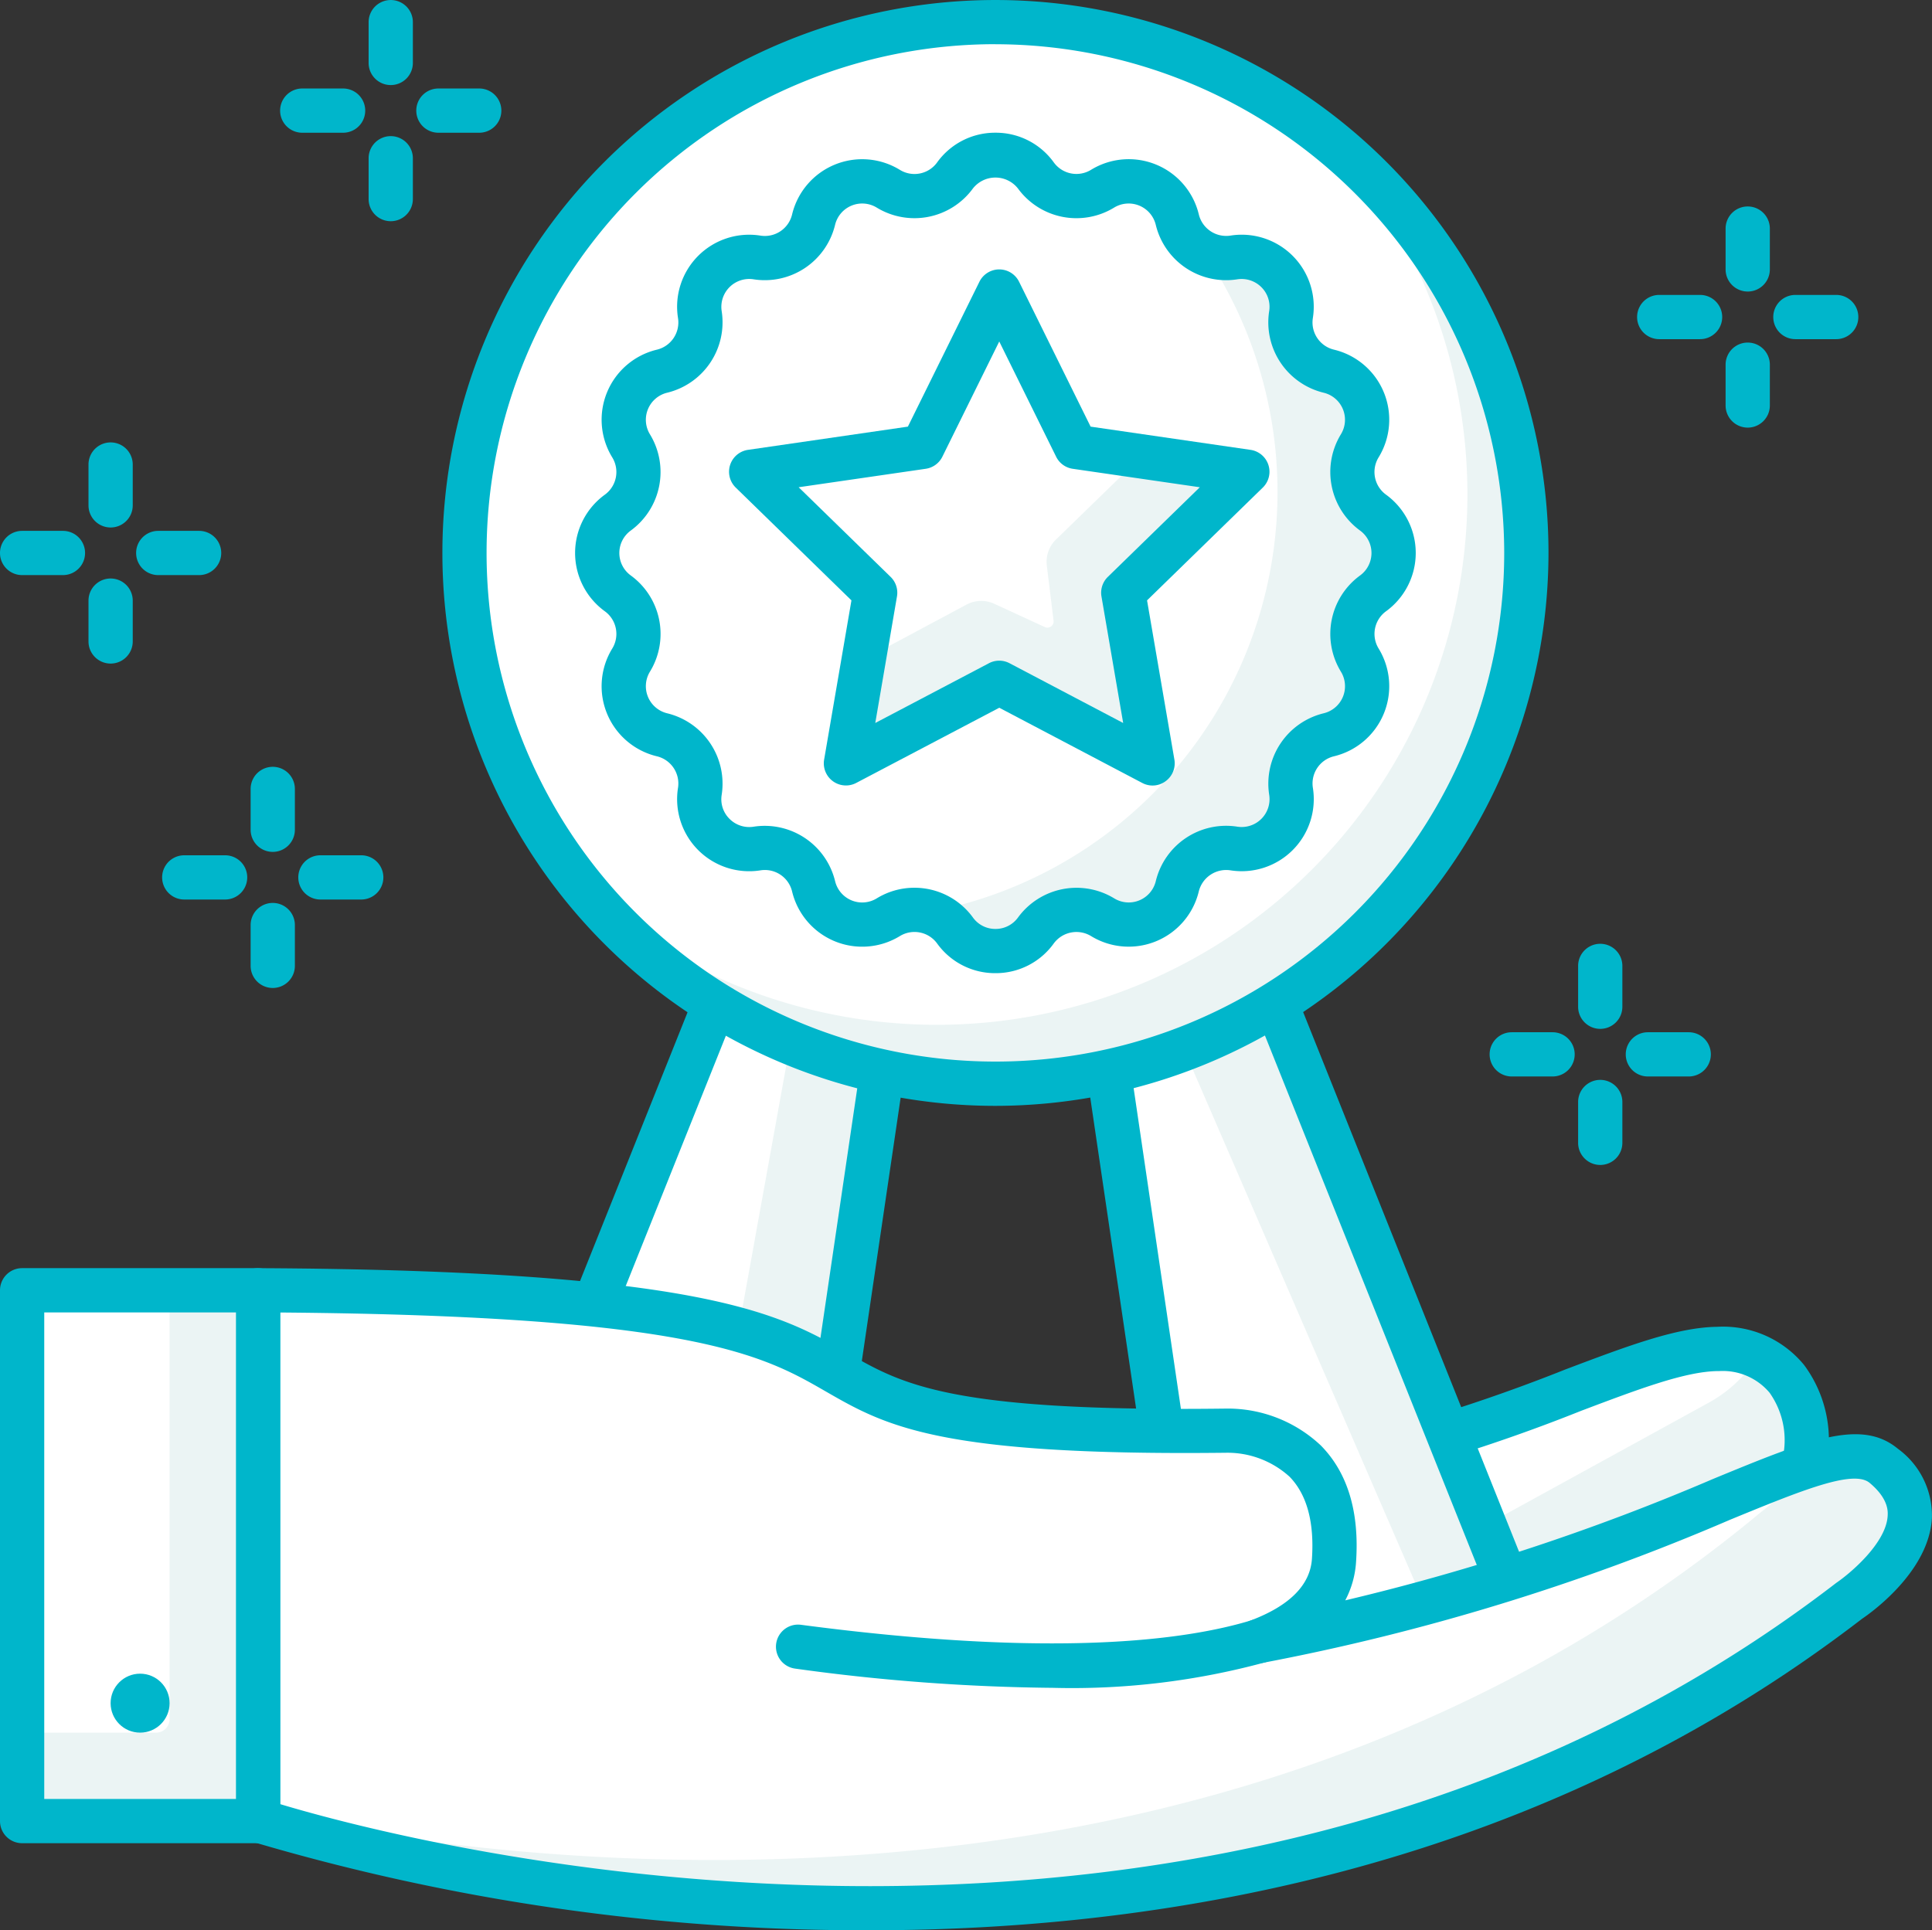
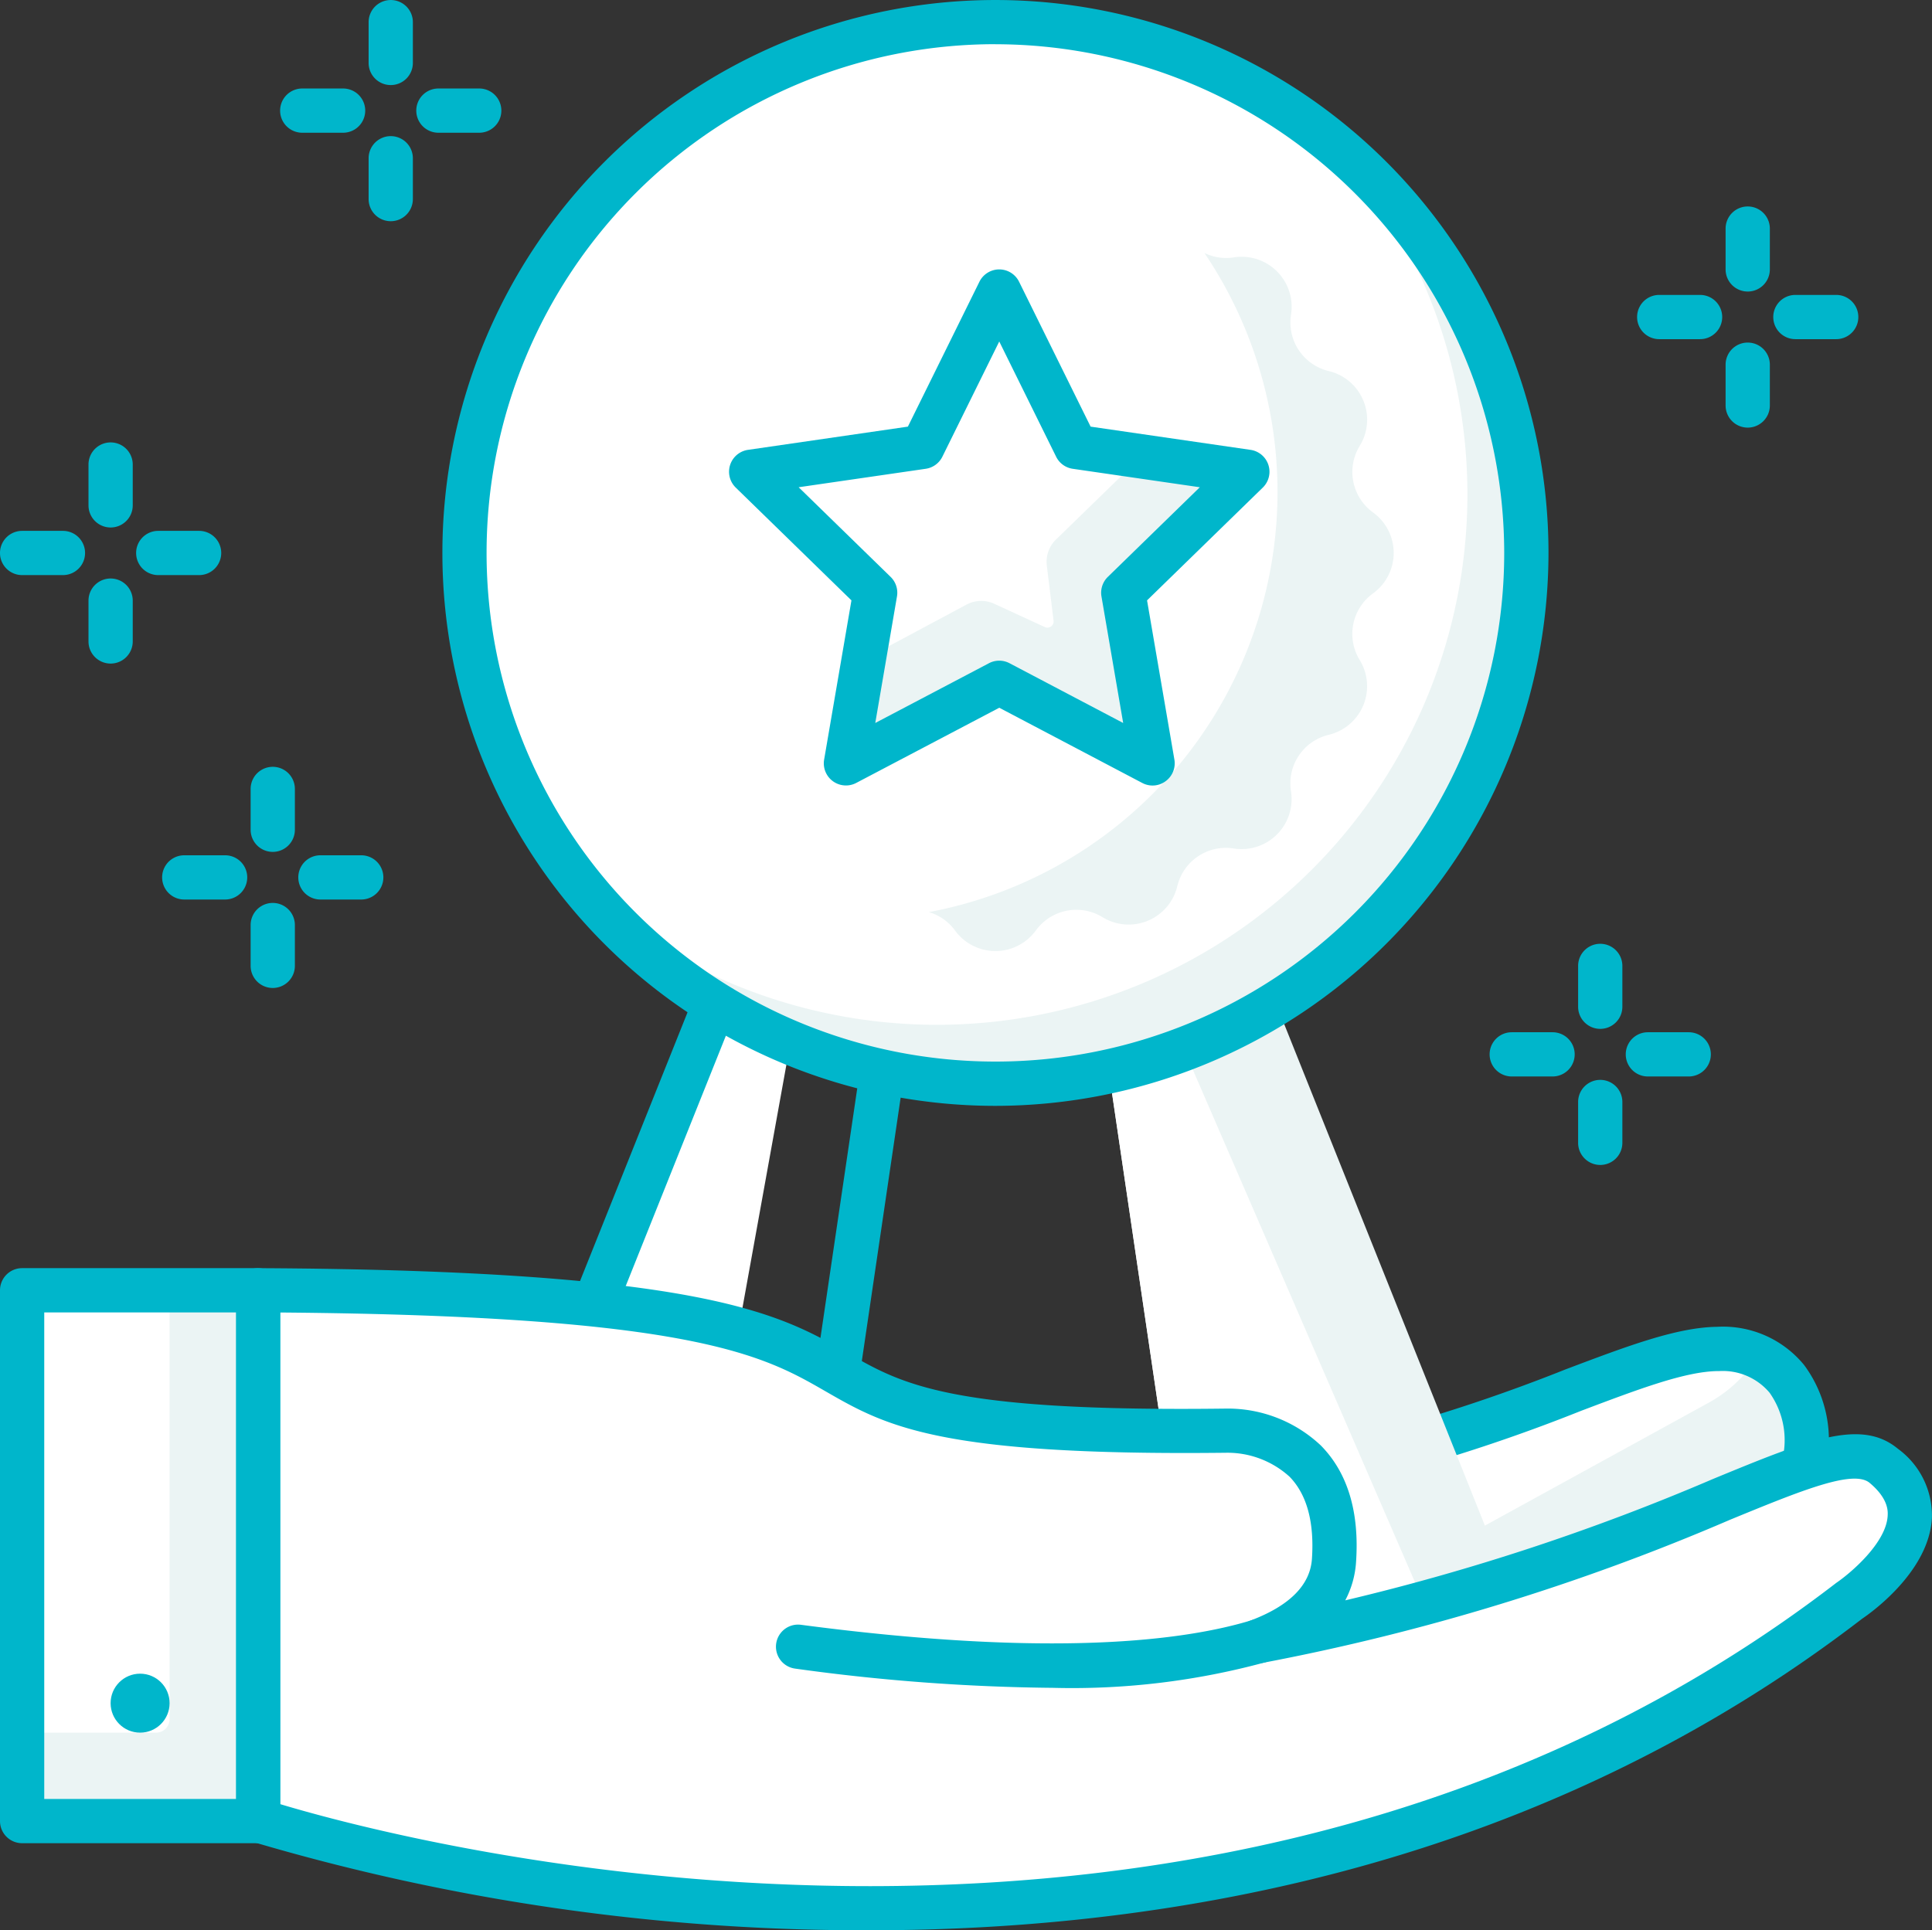
<svg xmlns="http://www.w3.org/2000/svg" width="143" height="142.905" viewBox="0 0 143 142.905">
  <rect x="0" y="0" width="143" height="142.905" fill="#333333" stroke="none" />
  <g id="ic-top-market-research-blog" transform="translate(-217.009 -382.615)">
    <path id="Path_3184" data-name="Path 3184" d="M303.754,437.157h0a10.094,10.094,0,0,1-6.366,7.9L270,455.544a10,10,0,0,1-13.208-6.644h0a8.017,8.017,0,0,1,5.277-9.8l5.414-1.729c15.23-3.24,24.264-8.94,29.943-9.01C302.662,428.295,304.78,432.84,303.754,437.157Z" transform="translate(46.713 54.126)" fill="#fff" />
    <path id="Path_3185" data-name="Path 3185" d="M300.378,428.635A10.053,10.053,0,0,1,296.784,432l-25.707,14.121a9.967,9.967,0,0,1-13.436-3.8,7.97,7.97,0,0,0-.856,6.259,10,10,0,0,0,13.208,6.644l27.391-10.488a10.094,10.094,0,0,0,6.366-7.9C304.552,433.458,303.406,429.978,300.378,428.635Z" transform="translate(46.716 54.452)" fill="#ebf4f4" />
    <path id="Path_3186" data-name="Path 3186" d="M267.316,458.729a11.636,11.636,0,0,1-11.215-8.5,9.621,9.621,0,0,1,6.358-11.8l5.414-1.729a125.916,125.916,0,0,0,19.167-5.93c4.617-1.744,8.261-3.124,11.252-3.161a7.748,7.748,0,0,1,6.432,2.834,9.343,9.343,0,0,1,1.53,7.912,11.745,11.745,0,0,1-7.39,9.115l-27.391,10.49A11.61,11.61,0,0,1,267.316,458.729Zm31.107-27.843h-.09c-2.415.031-5.82,1.319-10.134,2.949a127.348,127.348,0,0,1-19.487,6.028l-5.257,1.688a6.356,6.356,0,0,0-4.2,7.8A8.369,8.369,0,0,0,270.3,454.9l27.391-10.488a8.472,8.472,0,0,0,5.334-6.62c.007-.044.015-.087.024-.129a6.084,6.084,0,0,0-.884-5.174A4.525,4.525,0,0,0,298.422,430.887Z" transform="translate(45.823 53.235)" fill="#00b6cb" />
-     <path id="Path_3187" data-name="Path 3187" d="M257.958,410.369l-26.2,65.494h26.2l9.654-65.494Z" transform="translate(17.451 32.839)" fill="#ebf4f4" />
    <path id="Path_3188" data-name="Path 3188" d="M257.958,410.369l-26.2,65.494h17.466l11.836-65.494Z" transform="translate(17.451 32.839)" fill="#fff" />
    <path id="Path_3189" data-name="Path 3189" d="M258.842,478.389h-26.2a1.635,1.635,0,0,1-1.52-2.244l26.2-65.5a1.638,1.638,0,0,1,1.52-1.03H268.5a1.637,1.637,0,0,1,1.62,1.878l-9.652,65.5A1.64,1.64,0,0,1,258.842,478.389Zm-23.78-3.275H257.43l9.17-62.222h-6.646Z" transform="translate(16.563 31.951)" fill="#00b6cb" />
    <path id="Path_3190" data-name="Path 3190" d="M262.987,410.369h-9.651l9.653,65.494h26.2Z" transform="translate(42.983 32.839)" fill="#ebf4f4" />
    <path id="Path_3191" data-name="Path 3191" d="M254.253,410.369h-.917l9.653,65.494h19.649Z" transform="translate(42.983 32.839)" fill="#fff" />
-     <path id="Path_3192" data-name="Path 3192" d="M290.074,478.389h-26.2a1.636,1.636,0,0,1-1.62-1.4L252.6,411.5a1.637,1.637,0,0,1,1.62-1.878h9.65a1.639,1.639,0,0,1,1.522,1.03l26.2,65.5a1.635,1.635,0,0,1-1.522,2.244Zm-24.784-3.275h22.367l-24.891-62.222h-6.646Z" transform="translate(42.095 31.951)" fill="#00b6cb" />
    <path id="Path_3193" data-name="Path 3193" d="M346.085,439.367c-4.218-3.5-15.892,7.244-46.265,12.979,4-1.517,5.425-3.749,5.576-5.98.683-10.062-8.039-9.6-8.039-9.6-44.778.524-10.722-10.106-71.6-10.394v39.248s67.045,22.775,117.813-16.291C343.572,449.327,351.6,443.949,346.085,439.367Z" transform="translate(10.353 51.772)" fill="#fff" />
-     <path id="Path_3194" data-name="Path 3194" d="M346.085,432.69c-1.24-1.028-3.15-.808-5.965.135a14.288,14.288,0,0,1-3.137,3.3c-40.569,33.748-93.732,25.985-111.224,22.2v.613S292.8,481.717,343.572,442.65C343.572,442.65,351.6,437.273,346.085,432.69Z" transform="translate(10.353 58.448)" fill="#ebf4f4" />
    <path id="Path_3195" data-name="Path 3195" d="M271.94,474.637a159.462,159.462,0,0,1-45.819-6.582,1.637,1.637,0,0,1-1.111-1.55V427.256a1.64,1.64,0,0,1,1.637-1.637h.007c32.991.157,38.63,3.4,43.6,6.266,4.072,2.345,7.589,4.382,27.969,4.131a10.048,10.048,0,0,1,7.082,2.729c1.985,2.013,2.862,4.914,2.609,8.621a7.033,7.033,0,0,1-.8,2.847,166.345,166.345,0,0,0,27.251-9c7.043-2.9,10.921-4.491,13.654-2.223h0a6.116,6.116,0,0,1,2.517,5.12c-.207,4.03-4.657,7.124-5.163,7.462C321.754,469.751,294.451,474.637,271.94,474.637ZM228.284,465.3c8.9,2.681,69.239,18.97,115.178-16.385,1.017-.69,3.7-2.945,3.8-4.976.018-.314.063-1.26-1.34-2.428h0c-1.212-1-5.032.559-10.314,2.729a165.32,165.32,0,0,1-34.6,10.6,1.638,1.638,0,0,1-.884-3.142c2.871-1.087,4.393-2.62,4.524-4.556.183-2.72-.373-4.766-1.655-6.082a6.836,6.836,0,0,0-4.672-1.775c-21.339.245-25.214-1.98-29.7-4.563-4.543-2.615-9.683-5.574-40.339-5.82Z" transform="translate(9.466 50.883)" fill="#00b6cb" />
    <path id="Path_3196" data-name="Path 3196" d="M263.815,442.61a147.452,147.452,0,0,1-19.077-1.423,1.636,1.636,0,1,1,.43-3.244c18.667,2.463,28.465,1.166,33.4-.352a1.637,1.637,0,1,1,.963,3.129A54.519,54.519,0,0,1,263.815,442.61Z" transform="translate(31.126 64.962)" fill="#00b6cb" />
    <rect id="Rectangle_93" data-name="Rectangle 93" width="17.466" height="39.298" transform="translate(218.646 478.142)" fill="#ebf4f4" />
    <path id="Rectangle_94" data-name="Rectangle 94" d="M0,0H10.928a0,0,0,0,1,0,0V31.748a1,1,0,0,1-1,1H0a0,0,0,0,1,0,0V0A0,0,0,0,1,0,0Z" transform="translate(218.633 478.142)" fill="#fff" />
    <path id="Path_3197" data-name="Path 3197" d="M236.112,468.192H218.646a1.638,1.638,0,0,1-1.637-1.637v-39.3a1.638,1.638,0,0,1,1.637-1.637h17.466a1.638,1.638,0,0,1,1.637,1.637v39.3A1.638,1.638,0,0,1,236.112,468.192Zm-15.828-3.275h14.191V428.894H220.284Z" transform="translate(0 50.883)" fill="#00b6cb" />
    <circle id="Ellipse_47" data-name="Ellipse 47" cx="2.183" cy="2.183" r="2.183" transform="translate(225.196 506.524)" fill="#00b6cb" />
    <circle id="Ellipse_48" data-name="Ellipse 48" cx="39.298" cy="39.298" r="39.298" transform="translate(251.391 384.255)" fill="#fff" />
    <path id="Path_3198" data-name="Path 3198" d="M292.446,387.686a39.269,39.269,0,0,1-55.369,55.366,39.275,39.275,0,1,0,55.369-55.366Z" transform="translate(23.745 6)" fill="#ebf4f4" />
    <path id="Path_3199" data-name="Path 3199" d="M272.942,464.486a40.935,40.935,0,1,1,40.935-40.935A40.983,40.983,0,0,1,272.942,464.486Zm0-78.6A37.661,37.661,0,1,0,310.6,423.55,37.705,37.705,0,0,0,272.942,385.89Z" transform="translate(17.746)" fill="#00b6cb" />
    <path id="Path_3200" data-name="Path 3200" d="M269.725,389.394h0a3.7,3.7,0,0,0,4.932.982h0a3.7,3.7,0,0,1,5.534,2.292h0a3.7,3.7,0,0,0,4.181,2.792h0a3.7,3.7,0,0,1,4.235,4.235h0a3.7,3.7,0,0,0,2.795,4.181h0a3.7,3.7,0,0,1,2.292,5.534h0a3.7,3.7,0,0,0,.982,4.932h0a3.7,3.7,0,0,1,0,5.991h0a3.7,3.7,0,0,0-.982,4.932h0A3.7,3.7,0,0,1,291.4,430.8h0a3.7,3.7,0,0,0-2.795,4.181h0a3.7,3.7,0,0,1-4.235,4.235h0a3.7,3.7,0,0,0-4.181,2.795h0a3.7,3.7,0,0,1-5.534,2.292h0a3.7,3.7,0,0,0-4.932.98h0a3.7,3.7,0,0,1-5.989,0h0a3.7,3.7,0,0,0-4.932-.98h0a3.7,3.7,0,0,1-5.534-2.292h0a3.7,3.7,0,0,0-4.181-2.795h0a3.7,3.7,0,0,1-4.238-4.235h0a3.7,3.7,0,0,0-2.792-4.181h0a3.7,3.7,0,0,1-2.292-5.534h0a3.7,3.7,0,0,0-.98-4.932h0a3.7,3.7,0,0,1,0-5.991h0a3.7,3.7,0,0,0,.98-4.932h0a3.7,3.7,0,0,1,2.292-5.534h0a3.7,3.7,0,0,0,2.792-4.181h0a3.7,3.7,0,0,1,4.238-4.235h0a3.7,3.7,0,0,0,4.181-2.792h0a3.7,3.7,0,0,1,5.534-2.292h0a3.7,3.7,0,0,0,4.932-.982h0A3.7,3.7,0,0,1,269.725,389.394Z" transform="translate(23.958 6.213)" fill="#fff" />
    <path id="Path_3201" data-name="Path 3201" d="M281.371,410.4a3.7,3.7,0,0,1-.982-4.932,3.7,3.7,0,0,0-2.292-5.534,3.7,3.7,0,0,1-2.795-4.181h0a3.7,3.7,0,0,0-4.235-4.235,3.673,3.673,0,0,1-2.172-.325A31.648,31.648,0,0,1,248.5,439.989a3.668,3.668,0,0,1,1.928,1.356,3.7,3.7,0,0,0,5.989,0,3.7,3.7,0,0,1,4.932-.98,3.7,3.7,0,0,0,5.534-2.292,3.7,3.7,0,0,1,4.181-2.795,3.7,3.7,0,0,0,4.235-4.235h0a3.7,3.7,0,0,1,2.795-4.181,3.7,3.7,0,0,0,2.292-5.534,3.7,3.7,0,0,1,.982-4.932A3.7,3.7,0,0,0,281.371,410.4Z" transform="translate(37.264 10.153)" fill="#ebf4f4" />
-     <path id="Path_3202" data-name="Path 3202" d="M267.618,449.337h0a5.281,5.281,0,0,1-4.318-2.2,2.073,2.073,0,0,0-2.751-.548,5.338,5.338,0,0,1-7.984-3.308,2.071,2.071,0,0,0-2.33-1.557,5.335,5.335,0,0,1-6.111-6.111,2.072,2.072,0,0,0-1.557-2.33,5.335,5.335,0,0,1-3.308-7.984,2.071,2.071,0,0,0-.546-2.749,5.332,5.332,0,0,1,0-8.641,2.074,2.074,0,0,0,.546-2.751,5.334,5.334,0,0,1,3.308-7.982,2.074,2.074,0,0,0,1.557-2.332,5.332,5.332,0,0,1,6.111-6.109,2.071,2.071,0,0,0,2.33-1.559,5.335,5.335,0,0,1,7.984-3.308,2.065,2.065,0,0,0,2.749-.548,5.278,5.278,0,0,1,4.321-2.205h0a5.282,5.282,0,0,1,4.323,2.205v0a2.069,2.069,0,0,0,2.746.546,5.336,5.336,0,0,1,7.986,3.31A2.084,2.084,0,0,0,285,394.734a5.332,5.332,0,0,1,6.111,6.109,2.072,2.072,0,0,0,1.559,2.332,5.334,5.334,0,0,1,3.305,7.982,2.072,2.072,0,0,0,.548,2.751,5.337,5.337,0,0,1,0,8.641,2.071,2.071,0,0,0-.546,2.749,5.339,5.339,0,0,1-3.305,7.984,2.07,2.07,0,0,0-1.559,2.33A5.335,5.335,0,0,1,285,441.722a2.09,2.09,0,0,0-2.329,1.557,5.338,5.338,0,0,1-7.984,3.308,2.085,2.085,0,0,0-2.749.546A5.28,5.28,0,0,1,267.618,449.337Zm-6.006-6.323a5.346,5.346,0,0,1,4.338,2.2,2.034,2.034,0,0,0,1.668.849h0a2.042,2.042,0,0,0,1.672-.849,5.363,5.363,0,0,1,7.111-1.419,2.06,2.06,0,0,0,3.087-1.277,5.353,5.353,0,0,1,6.032-4.026,2.063,2.063,0,0,0,2.36-2.362,5.362,5.362,0,0,1,4.03-6.032,2.062,2.062,0,0,0,1.277-3.085A5.357,5.357,0,0,1,294.6,419.9a2.06,2.06,0,0,0,0-3.336,5.365,5.365,0,0,1-1.415-7.117,2.059,2.059,0,0,0-1.277-3.083,5.362,5.362,0,0,1-4.03-6.032,2.045,2.045,0,0,0-.579-1.784,2.068,2.068,0,0,0-1.781-.579,5.356,5.356,0,0,1-6.032-4.03,2.065,2.065,0,0,0-3.085-1.279,5.356,5.356,0,0,1-7.115-1.413h0a2.121,2.121,0,0,0-3.338,0,5.359,5.359,0,0,1-7.115,1.413,2.065,2.065,0,0,0-3.085,1.279,5.353,5.353,0,0,1-6.03,4.03,2.065,2.065,0,0,0-2.362,2.362,5.362,5.362,0,0,1-4.03,6.032,2.062,2.062,0,0,0-1.279,3.083,5.362,5.362,0,0,1-1.413,7.117,2.056,2.056,0,0,0,0,3.336,5.354,5.354,0,0,1,1.413,7.115,2.064,2.064,0,0,0,1.279,3.085,5.362,5.362,0,0,1,4.03,6.032,2.037,2.037,0,0,0,.579,1.782,2.059,2.059,0,0,0,1.784.581,5.361,5.361,0,0,1,6.03,4.026,2.062,2.062,0,0,0,3.085,1.279A5.3,5.3,0,0,1,261.612,443.014Z" transform="translate(23.07 5.325)" fill="#00b6cb" />
    <path id="Path_3203" data-name="Path 3203" d="M260.84,392.5l5.674,11.5,12.69,1.844-9.183,8.95,2.168,12.637-11.35-5.966-11.35,5.966,2.167-12.637-9.182-8.95L255.165,404Z" transform="translate(30.132 11.7)" fill="#fff" />
    <path id="Path_3204" data-name="Path 3204" d="M275.4,399.233l-7.84-1.14-6.325,6.152a2.3,2.3,0,0,0-.679,1.923l.5,4.083a.46.46,0,0,1-.648.474L256.663,409a2.3,2.3,0,0,0-2.043.059l-7.613,4.072-1.319,7.689,11.351-5.965,11.351,5.965-2.17-12.636Z" transform="translate(33.934 18.314)" fill="#ebf4f4" />
    <path id="Path_3205" data-name="Path 3205" d="M273.078,429.959a1.634,1.634,0,0,1-.764-.188L261.727,424.2l-10.589,5.567a1.638,1.638,0,0,1-2.375-1.727l2.022-11.789L242.22,407.9a1.637,1.637,0,0,1,.906-2.792l11.837-1.72,5.294-10.726a1.637,1.637,0,0,1,1.469-.913h0a1.636,1.636,0,0,1,1.467.913l5.294,10.726,11.837,1.72a1.637,1.637,0,0,1,.908,2.792l-8.567,8.351,2.024,11.789a1.639,1.639,0,0,1-.653,1.6A1.616,1.616,0,0,1,273.078,429.959Zm-26.2-22.083,6.805,6.635a1.635,1.635,0,0,1,.472,1.45l-1.607,9.368,8.414-4.425a1.635,1.635,0,0,1,1.524,0l8.412,4.425-1.607-9.368a1.641,1.641,0,0,1,.472-1.45l6.807-6.635-9.407-1.367a1.63,1.63,0,0,1-1.231-.9l-4.207-8.525-4.207,8.525a1.637,1.637,0,0,1-1.234.9Z" transform="translate(29.245 10.812)" fill="#00b6cb" />
    <path id="Path_3206" data-name="Path 3206" d="M227.167,414.893h-3.024a1.637,1.637,0,1,1,0-3.275h3.024a1.637,1.637,0,1,1,0,3.275Z" transform="translate(6.504 34.317)" fill="#00b6cb" />
    <path id="Path_3207" data-name="Path 3207" d="M231.781,414.893h-3.022a1.637,1.637,0,0,1,0-3.275h3.022a1.637,1.637,0,0,1,0,3.275Z" transform="translate(11.966 34.317)" fill="#00b6cb" />
    <path id="Path_3208" data-name="Path 3208" d="M227.143,419.53a1.638,1.638,0,0,1-1.637-1.637v-3.022a1.637,1.637,0,0,1,3.275,0v3.022A1.638,1.638,0,0,1,227.143,419.53Z" transform="translate(10.054 36.229)" fill="#00b6cb" />
    <path id="Path_3209" data-name="Path 3209" d="M227.143,414.917a1.638,1.638,0,0,1-1.637-1.637v-3.024a1.637,1.637,0,1,1,3.275,0v3.024A1.638,1.638,0,0,1,227.143,414.917Z" transform="translate(10.054 30.767)" fill="#00b6cb" />
    <path id="Path_3210" data-name="Path 3210" d="M231.167,388.891h-3.024a1.637,1.637,0,1,1,0-3.275h3.024a1.637,1.637,0,1,1,0,3.275Z" transform="translate(11.237 3.551)" fill="#00b6cb" />
    <path id="Path_3211" data-name="Path 3211" d="M235.781,388.891h-3.022a1.637,1.637,0,1,1,0-3.275h3.022a1.637,1.637,0,1,1,0,3.275Z" transform="translate(16.699 3.551)" fill="#00b6cb" />
    <path id="Path_3212" data-name="Path 3212" d="M231.143,393.53a1.638,1.638,0,0,1-1.637-1.637v-3.024a1.637,1.637,0,0,1,3.275,0v3.024A1.638,1.638,0,0,1,231.143,393.53Z" transform="translate(14.787 5.462)" fill="#00b6cb" />
    <path id="Path_3213" data-name="Path 3213" d="M231.143,388.912a1.638,1.638,0,0,1-1.637-1.637v-3.022a1.637,1.637,0,0,1,3.275,0v3.022A1.638,1.638,0,0,1,231.143,388.912Z" transform="translate(14.787 0.001)" fill="#00b6cb" />
    <path id="Path_3214" data-name="Path 3214" d="M277.172,395.891h-3.024a1.637,1.637,0,1,1,0-3.275h3.024a1.637,1.637,0,1,1,0,3.275Z" transform="translate(65.671 11.833)" fill="#00b6cb" />
    <path id="Path_3215" data-name="Path 3215" d="M281.786,395.891h-3.022a1.637,1.637,0,0,1,0-3.275h3.022a1.637,1.637,0,0,1,0,3.275Z" transform="translate(71.133 11.833)" fill="#00b6cb" />
    <path id="Path_3216" data-name="Path 3216" d="M277.148,400.528a1.638,1.638,0,0,1-1.637-1.637v-3.022a1.637,1.637,0,0,1,3.275,0v3.022A1.638,1.638,0,0,1,277.148,400.528Z" transform="translate(69.221 13.745)" fill="#00b6cb" />
    <path id="Path_3217" data-name="Path 3217" d="M277.148,395.915a1.638,1.638,0,0,1-1.637-1.637v-3.024a1.637,1.637,0,1,1,3.275,0v3.024A1.638,1.638,0,0,1,277.148,395.915Z" transform="translate(69.221 8.284)" fill="#00b6cb" />
    <path id="Path_3218" data-name="Path 3218" d="M272.17,420.894h-3.022a1.637,1.637,0,0,1,0-3.275h3.022a1.637,1.637,0,0,1,0,3.275Z" transform="translate(59.755 41.417)" fill="#00b6cb" />
    <path id="Path_3219" data-name="Path 3219" d="M276.787,420.894h-3.024a1.637,1.637,0,0,1,0-3.275h3.024a1.637,1.637,0,0,1,0,3.275Z" transform="translate(65.216 41.417)" fill="#00b6cb" />
    <path id="Path_3220" data-name="Path 3220" d="M272.148,425.533a1.638,1.638,0,0,1-1.637-1.637v-3.024a1.637,1.637,0,1,1,3.275,0V423.9A1.638,1.638,0,0,1,272.148,425.533Z" transform="translate(63.305 43.328)" fill="#00b6cb" />
    <path id="Path_3221" data-name="Path 3221" d="M272.148,420.918a1.638,1.638,0,0,1-1.637-1.637v-3.024a1.637,1.637,0,1,1,3.275,0v3.024A1.638,1.638,0,0,1,272.148,420.918Z" transform="translate(63.305 37.868)" fill="#00b6cb" />
    <path id="Path_3222" data-name="Path 3222" d="M221.668,403.892h-3.022a1.637,1.637,0,1,1,0-3.275h3.022a1.637,1.637,0,1,1,0,3.275Z" transform="translate(0 21.3)" fill="#00b6cb" />
    <path id="Path_3223" data-name="Path 3223" d="M226.285,403.892h-3.024a1.637,1.637,0,1,1,0-3.275h3.024a1.637,1.637,0,1,1,0,3.275Z" transform="translate(5.461 21.3)" fill="#00b6cb" />
    <path id="Path_3224" data-name="Path 3224" d="M221.646,408.531a1.638,1.638,0,0,1-1.637-1.637v-3.024a1.637,1.637,0,0,1,3.275,0v3.024A1.638,1.638,0,0,1,221.646,408.531Z" transform="translate(3.55 23.211)" fill="#00b6cb" />
    <path id="Path_3225" data-name="Path 3225" d="M221.646,403.916a1.638,1.638,0,0,1-1.637-1.637v-3.024a1.637,1.637,0,1,1,3.275,0v3.024A1.638,1.638,0,0,1,221.646,403.916Z" transform="translate(3.55 17.751)" fill="#00b6cb" />
  </g>
</svg>